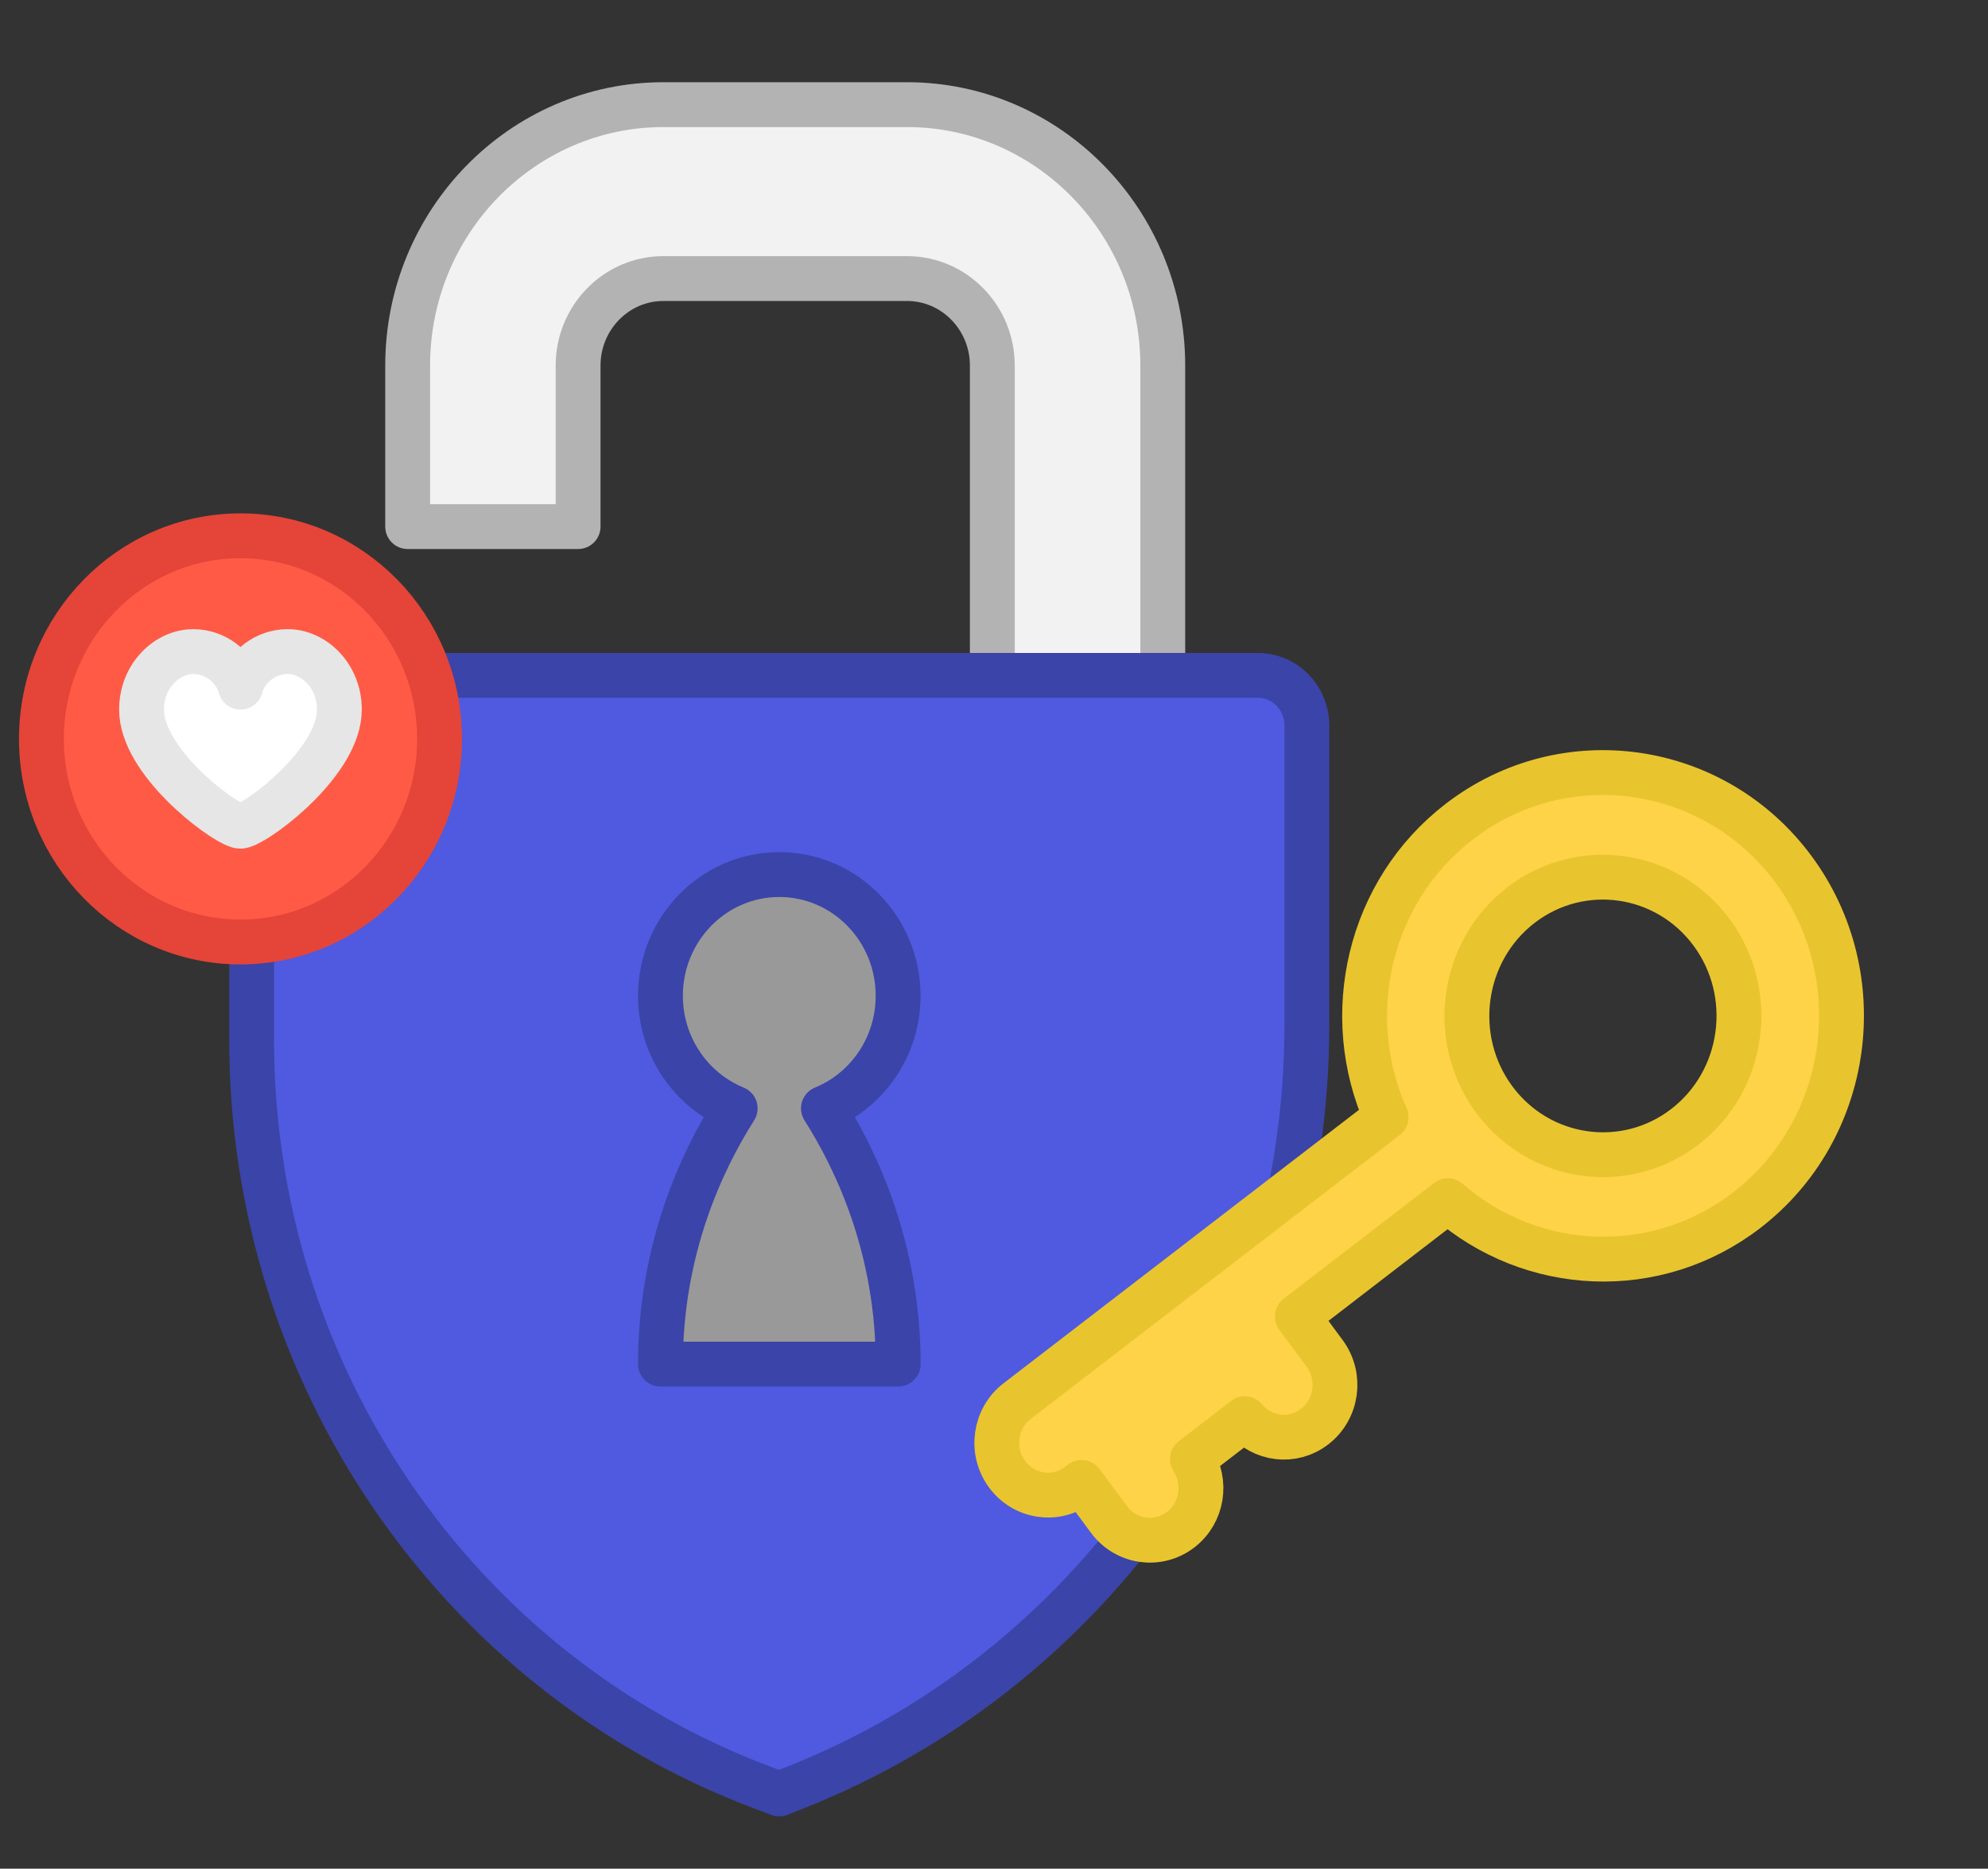
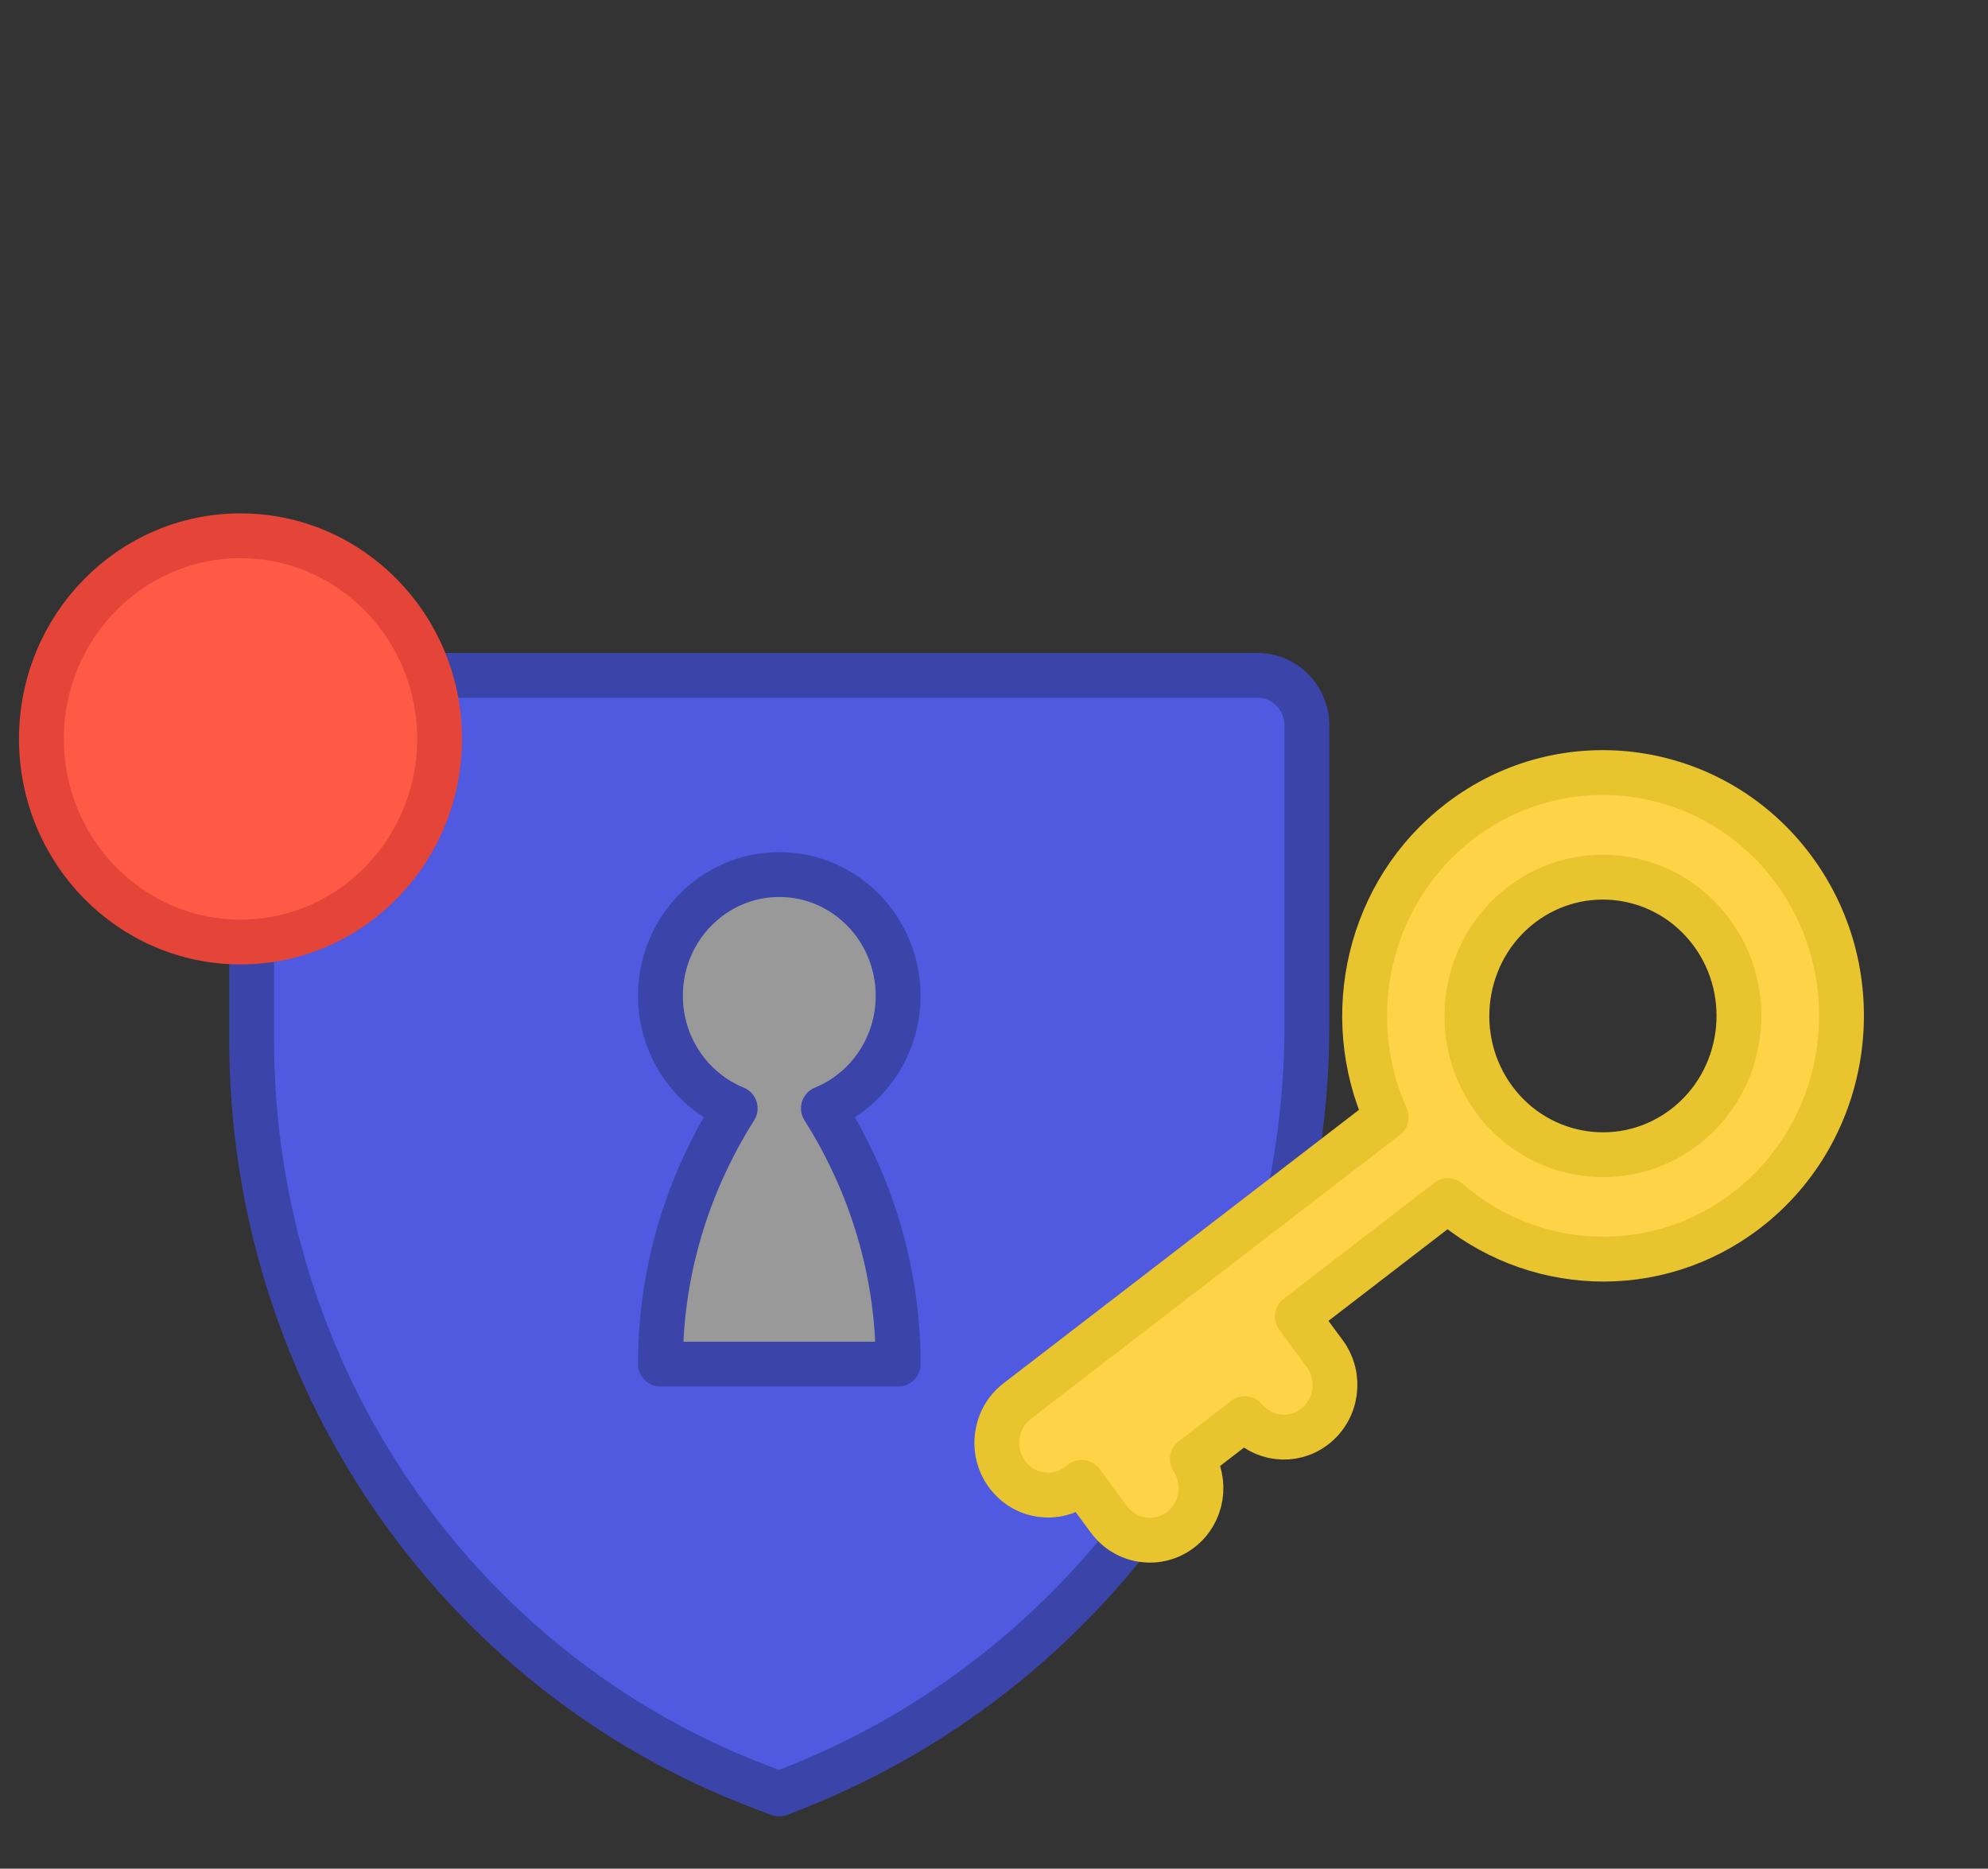
<svg xmlns="http://www.w3.org/2000/svg" width="133" height="125" viewBox="0 0 133 125" fill="none">
  <rect x="0" y="0" width="133" height="125" fill="#333333" stroke="none" />
-   <path d="M77.791 45.177H66.388V24.451C66.388 21.243 63.829 18.633 60.685 18.633H44.379C41.235 18.633 38.676 21.243 38.676 24.451V35.224H27.273V24.451C27.273 14.829 34.947 7 44.379 7H60.685C70.117 7 77.791 14.829 77.791 24.451V45.177Z" fill="#F2F2F2" stroke="#B3B3B3" stroke-width="3" stroke-miterlimit="10" stroke-linecap="round" stroke-linejoin="round" />
  <path d="M53.245 119.559L52.135 120H52.131L50.995 119.571C30.469 111.841 16.834 91.882 16.834 69.563V48.525C16.834 46.678 18.302 45.177 20.116 45.177H84.15C85.961 45.177 87.432 46.675 87.432 48.525V68.579C87.432 91.137 73.857 111.381 53.245 119.559Z" fill="#4F5AE0" stroke="#3B44A8" stroke-width="3" stroke-miterlimit="10" stroke-linejoin="round" />
  <path d="M60.085 66.61C60.085 62.13 56.523 58.501 52.135 58.501C47.743 58.501 44.185 62.134 44.185 66.61C44.185 70.023 46.257 72.942 49.185 74.139C46.923 77.707 44.185 83.59 44.185 91.247H60.089C60.089 83.59 57.354 77.707 55.089 74.139C58.017 72.942 60.085 70.023 60.085 66.61Z" fill="#999999" stroke="#3B44A8" stroke-width="3" stroke-miterlimit="10" stroke-linecap="round" stroke-linejoin="round" />
  <path d="M92.737 74.732L68.053 93.718C66.541 94.88 66.239 97.073 67.379 98.616C68.519 100.159 70.668 100.467 72.181 99.304L72.363 99.163L74.189 101.634C75.329 103.176 77.478 103.484 78.991 102.321C80.447 101.2 80.768 99.129 79.769 97.598L83.282 94.896C84.448 96.298 86.49 96.553 87.946 95.431C89.459 94.269 89.76 92.076 88.621 90.533L86.795 88.063L96.868 80.314C102.434 85.178 110.767 85.635 116.854 80.953C123.88 75.549 125.289 65.319 119.987 58.151C114.69 50.984 104.662 49.547 97.636 54.955C91.545 59.637 89.686 67.937 92.737 74.732ZM114.508 62.366C117.529 66.455 116.728 72.288 112.719 75.374C108.711 78.456 102.993 77.639 99.968 73.55C96.947 69.461 97.748 63.627 101.756 60.542C105.768 57.46 111.486 58.277 114.508 62.366Z" fill="#FFD348" stroke="#E8C52E" stroke-width="3" stroke-miterlimit="10" stroke-linejoin="round" />
  <path d="M16.089 63.012C23.445 63.012 29.407 56.929 29.407 49.426C29.407 41.923 23.445 35.84 16.089 35.84C8.734 35.84 2.771 41.923 2.771 49.426C2.771 56.929 8.734 63.012 16.089 63.012Z" fill="#FF5A45" stroke="#E54438" stroke-width="3" stroke-miterlimit="10" stroke-linejoin="round" />
-   <path d="M22.705 47.465C22.705 45.204 20.995 43.585 19.248 43.585C17.78 43.585 16.469 44.584 16.089 45.964C15.709 44.588 14.398 43.585 12.927 43.585C11.183 43.585 9.469 45.204 9.469 47.465C9.469 50.893 14.625 54.818 15.899 55.229C15.922 55.236 15.948 55.244 15.974 55.252C16.015 55.259 16.048 55.267 16.078 55.267C16.082 55.267 16.085 55.267 16.085 55.267C16.089 55.267 16.093 55.267 16.093 55.267C16.123 55.267 16.156 55.259 16.197 55.252C16.223 55.248 16.249 55.236 16.272 55.229C17.549 54.818 22.705 50.893 22.705 47.465Z" fill="white" stroke="#E6E6E6" stroke-width="3" stroke-miterlimit="10" stroke-linecap="round" stroke-linejoin="round" />
</svg>